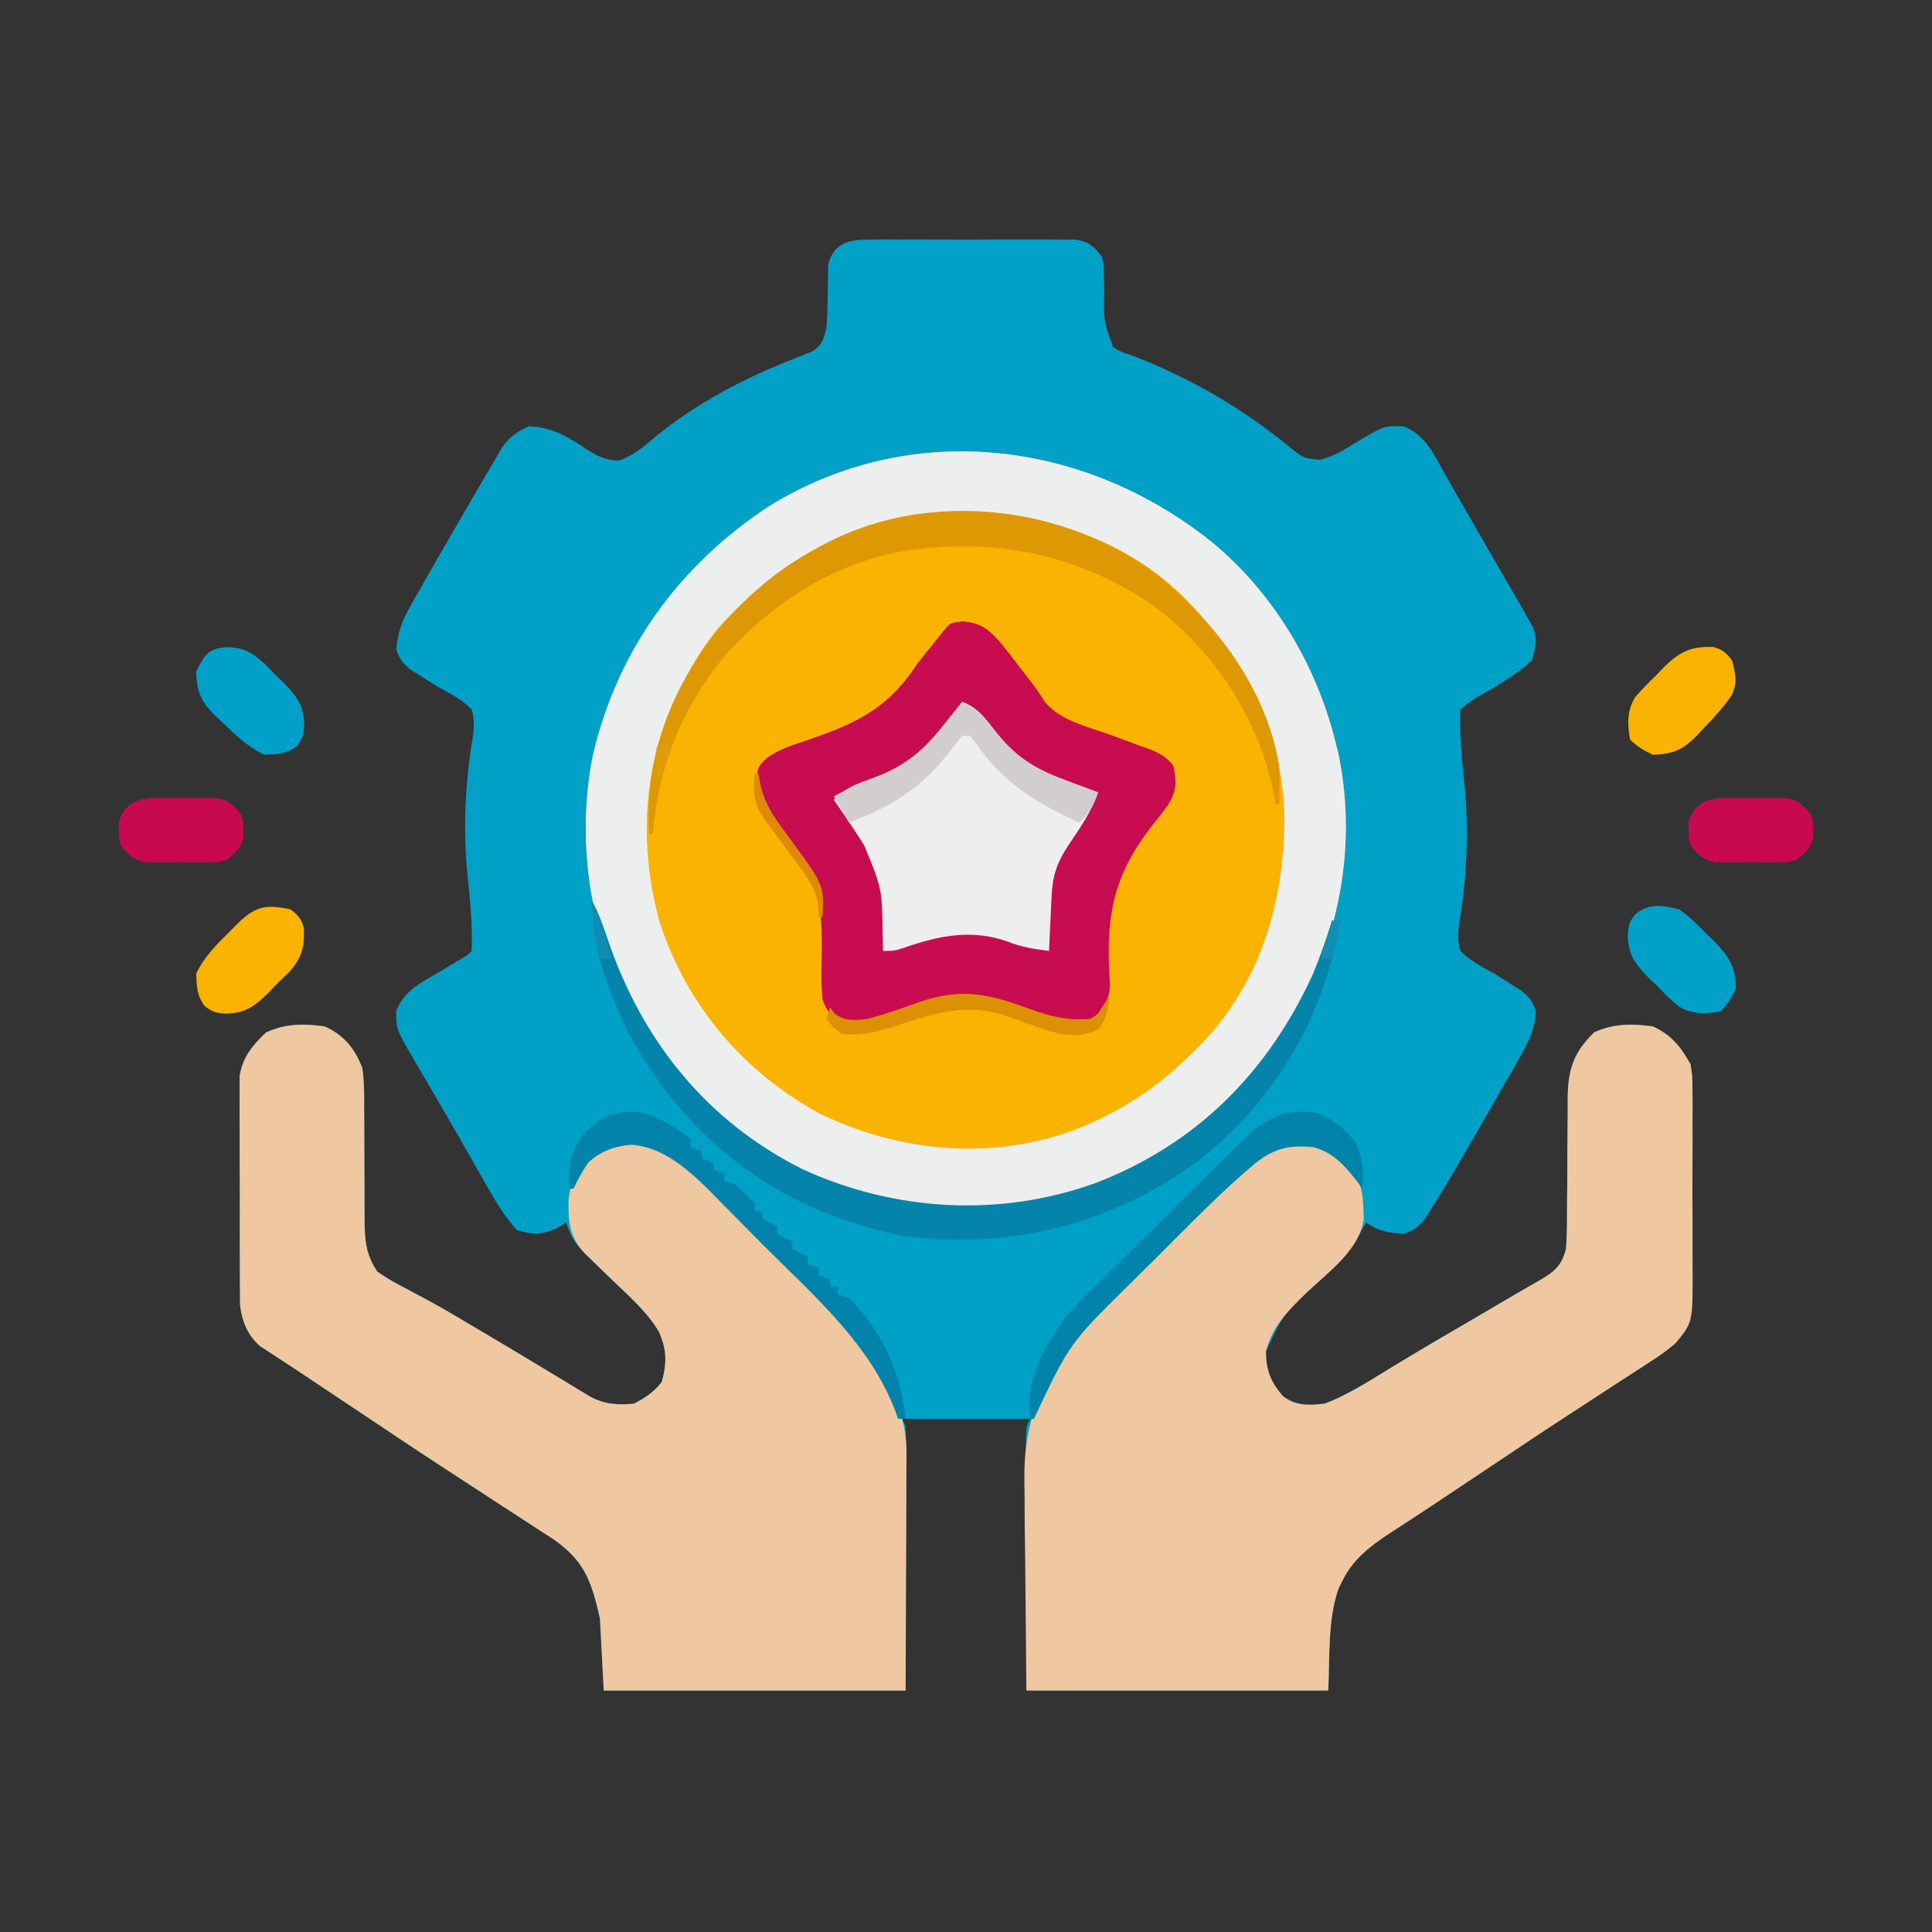
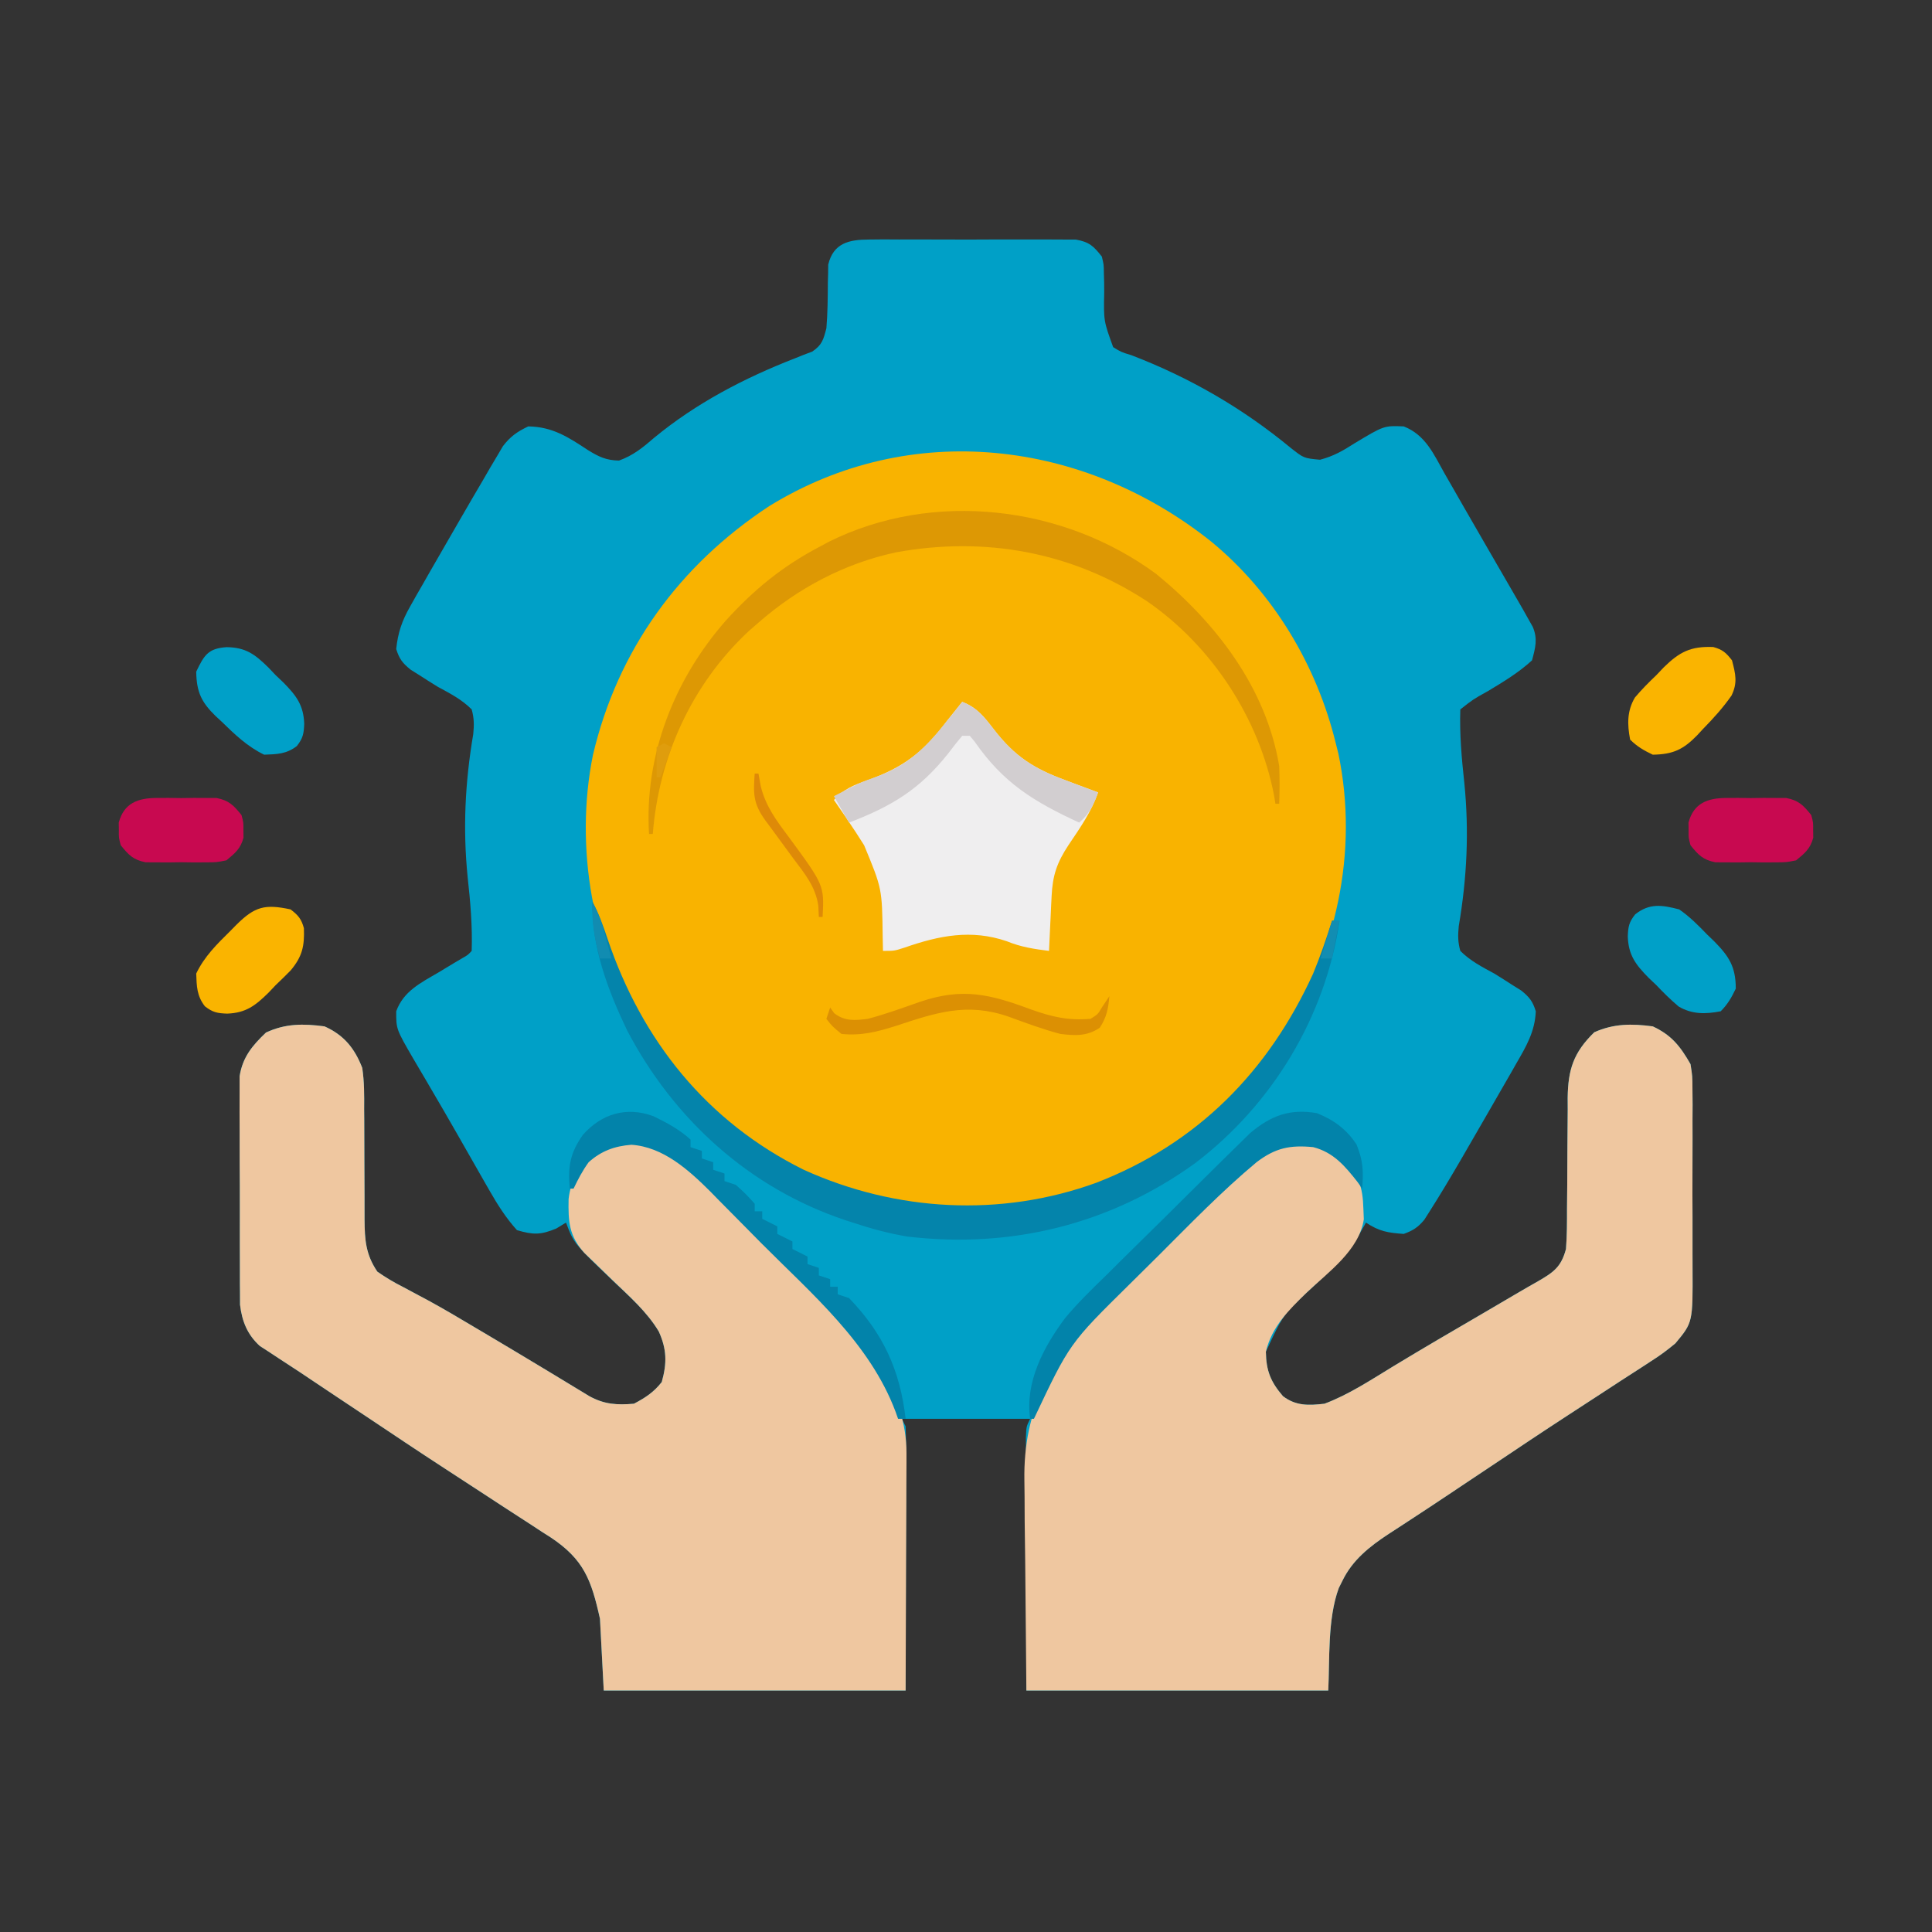
<svg xmlns="http://www.w3.org/2000/svg" width="512" height="512">
  <rect width="100%" height="100%" fill="#333333" stroke="none" />
  <path d="M0 0 C1.268 -0.013 2.536 -0.025 3.843 -0.038 C5.223 -0.031 6.604 -0.023 7.984 -0.014 C9.404 -0.016 10.824 -0.02 12.243 -0.025 C15.216 -0.031 18.188 -0.023 21.16 -0.004 C24.967 0.019 28.773 0.006 32.579 -0.018 C35.51 -0.033 38.44 -0.028 41.371 -0.018 C42.774 -0.015 44.178 -0.018 45.581 -0.028 C47.544 -0.038 49.506 -0.02 51.469 0 C52.585 0.003 53.701 0.006 54.851 0.01 C58.378 0.631 59.557 1.73 61.734 4.518 C62.249 6.636 62.249 6.636 62.273 8.889 C62.297 9.71 62.32 10.532 62.344 11.379 C62.351 12.654 62.351 12.654 62.359 13.955 C62.208 21.552 62.208 21.552 64.734 28.518 C66.855 29.823 66.855 29.823 69.547 30.643 C85.019 36.578 99.037 44.684 111.797 55.221 C115.273 57.958 115.273 57.958 119.559 58.354 C123.111 57.418 125.586 55.997 128.672 54.018 C136.508 49.304 136.508 49.304 141.734 49.518 C147.539 51.791 149.704 56.921 152.609 62.08 C153.436 63.514 153.436 63.514 154.279 64.976 C155.47 67.045 156.656 69.118 157.837 71.193 C159.825 74.676 161.833 78.147 163.848 81.615 C166.475 86.145 169.101 90.675 171.715 95.213 C172.518 96.605 172.518 96.605 173.337 98.026 C173.798 98.848 174.259 99.67 174.734 100.518 C175.128 101.215 175.522 101.912 175.927 102.63 C177.3 105.84 176.617 108.224 175.734 111.518 C172.171 114.781 168.115 117.231 163.984 119.705 C160.147 121.835 160.147 121.835 156.734 124.518 C156.517 131.11 157.082 137.472 157.797 144.018 C159.091 156.908 158.49 169.163 156.32 181.959 C156.08 184.38 156.075 186.166 156.734 188.518 C159.369 191.159 162.472 192.753 165.734 194.518 C167.393 195.539 169.04 196.58 170.672 197.643 C171.403 198.099 172.134 198.555 172.887 199.025 C175.054 200.776 175.905 201.854 176.734 204.518 C176.513 209.905 174.183 213.844 171.547 218.393 C171.113 219.156 170.68 219.919 170.233 220.705 C168.745 223.315 167.24 225.917 165.734 228.518 C165.158 229.52 164.582 230.522 163.988 231.554 C162.159 234.733 160.323 237.907 158.484 241.08 C157.907 242.078 157.329 243.077 156.734 244.105 C154.081 248.65 151.388 253.168 148.562 257.607 C148.113 258.316 147.663 259.025 147.2 259.756 C145.51 261.787 144.212 262.621 141.734 263.518 C137.554 263.224 135.246 262.858 131.734 260.518 C131.086 261.661 130.438 262.804 129.77 263.982 C126.588 269.074 122.507 272.969 118.172 277.08 C109.865 284.693 109.865 284.693 105.203 294.74 C105.289 299.8 106.461 302.699 109.734 306.518 C113.181 309.132 116.528 308.992 120.734 308.518 C127.164 306.109 133.01 302.221 138.854 298.669 C146.708 293.896 154.654 289.278 162.592 284.647 C165.601 282.892 168.607 281.132 171.605 279.359 C173.5 278.244 175.403 277.142 177.321 276.066 C181.543 273.628 183.467 272.23 184.734 267.518 C185.016 263.936 185.011 260.366 185.008 256.775 C185.028 254.636 185.049 252.497 185.07 250.357 C185.093 246.998 185.109 243.638 185.115 240.279 C185.125 237.027 185.159 233.777 185.195 230.525 C185.19 229.527 185.185 228.529 185.18 227.501 C185.286 219.968 186.703 215.473 192.234 210.08 C197.409 207.77 202.158 207.767 207.734 208.518 C212.713 210.829 215.034 213.808 217.734 218.518 C218.242 221.736 218.242 221.736 218.252 225.238 C218.265 226.556 218.277 227.875 218.29 229.233 C218.283 230.66 218.275 232.087 218.266 233.514 C218.268 234.99 218.272 236.467 218.277 237.944 C218.283 241.033 218.275 244.122 218.256 247.211 C218.233 251.157 218.246 255.101 218.27 259.046 C218.285 262.095 218.28 265.143 218.27 268.191 C218.267 269.645 218.27 271.099 218.28 272.553 C218.352 286.965 218.352 286.965 213.734 292.518 C211.582 294.31 209.628 295.766 207.285 297.24 C206.329 297.868 206.329 297.868 205.354 298.509 C203.26 299.88 201.154 301.23 199.047 302.58 C197.573 303.54 196.101 304.502 194.629 305.466 C191.559 307.475 188.484 309.476 185.406 311.473 C178.632 315.876 171.921 320.373 165.206 324.865 C162.53 326.655 159.85 328.442 157.17 330.227 C155.907 331.069 154.644 331.912 153.381 332.756 C150.139 334.923 146.886 337.074 143.618 339.203 C142.605 339.867 142.605 339.867 141.571 340.545 C140.292 341.383 139.01 342.217 137.724 343.044 C132.686 346.356 128.145 349.943 125.484 355.455 C125.17 356.083 124.855 356.711 124.531 357.357 C121.489 365.606 122.155 376.524 121.734 384.518 C95.334 384.518 68.934 384.518 41.734 384.518 C41.714 373.009 41.693 361.5 41.672 349.643 C41.663 346.006 41.654 342.37 41.644 338.624 C41.64 334.189 41.64 334.189 41.639 332.114 C41.637 330.663 41.634 329.211 41.629 327.76 C41.622 325.563 41.62 323.367 41.621 321.17 C41.619 319.931 41.616 318.692 41.614 317.416 C41.734 314.518 41.734 314.518 42.734 312.518 C31.514 312.518 20.294 312.518 8.734 312.518 C9.064 313.178 9.394 313.838 9.734 314.518 C9.826 316.734 9.852 318.952 9.848 321.17 C9.848 321.865 9.848 322.559 9.848 323.274 C9.848 325.524 9.84 327.775 9.832 330.025 C9.831 331.413 9.83 332.801 9.829 334.189 C9.824 339.34 9.81 344.491 9.797 349.643 C9.776 361.151 9.756 372.66 9.734 384.518 C-16.666 384.518 -43.066 384.518 -70.266 384.518 C-70.596 378.248 -70.926 371.978 -71.266 365.518 C-73.568 355.157 -75.549 349.796 -84.317 343.955 C-85.087 343.465 -85.858 342.975 -86.652 342.471 C-87.876 341.665 -87.876 341.665 -89.125 340.842 C-91.724 339.135 -94.338 337.451 -96.953 335.768 C-98.658 334.655 -100.362 333.54 -102.064 332.424 C-105.452 330.206 -108.845 327.996 -112.242 325.792 C-119.341 321.177 -126.376 316.465 -133.414 311.756 C-135.809 310.154 -138.209 308.56 -140.609 306.967 C-144.189 304.591 -147.76 302.2 -151.329 299.807 C-153.047 298.663 -154.778 297.54 -156.512 296.42 C-157.4 295.833 -158.288 295.247 -159.203 294.643 C-159.934 294.171 -160.665 293.699 -161.418 293.213 C-164.726 290.177 -166.122 286.711 -166.653 282.293 C-166.659 281.134 -166.664 279.975 -166.67 278.781 C-166.68 277.814 -166.68 277.814 -166.69 276.828 C-166.709 274.714 -166.705 272.6 -166.699 270.486 C-166.704 269.007 -166.709 267.528 -166.715 266.049 C-166.724 262.955 -166.722 259.862 -166.712 256.769 C-166.7 252.815 -166.72 248.861 -166.75 244.907 C-166.768 241.854 -166.768 238.802 -166.762 235.749 C-166.762 234.292 -166.768 232.834 -166.78 231.377 C-166.795 229.335 -166.784 227.295 -166.767 225.254 C-166.767 224.095 -166.767 222.936 -166.767 221.742 C-165.981 216.686 -163.408 213.603 -159.766 210.143 C-154.597 207.743 -149.869 207.771 -144.266 208.518 C-139.121 210.814 -136.289 214.313 -134.266 219.518 C-133.716 223.181 -133.731 226.791 -133.762 230.49 C-133.752 231.532 -133.743 232.573 -133.733 233.646 C-133.705 236.957 -133.701 240.268 -133.703 243.58 C-133.7 246.895 -133.69 250.21 -133.662 253.525 C-133.646 255.583 -133.643 257.641 -133.655 259.699 C-133.616 265.036 -133.363 268.954 -130.266 273.518 C-127.978 275.107 -125.915 276.34 -123.453 277.58 C-122.002 278.353 -120.553 279.13 -119.105 279.908 C-117.935 280.532 -117.935 280.532 -116.742 281.168 C-112.266 283.607 -107.896 286.225 -103.516 288.83 C-102.595 289.375 -101.675 289.92 -100.726 290.482 C-95.979 293.296 -91.244 296.13 -86.52 298.982 C-85.605 299.534 -84.69 300.086 -83.747 300.655 C-82.004 301.708 -80.262 302.764 -78.522 303.823 C-77.743 304.295 -76.963 304.766 -76.16 305.252 C-75.478 305.667 -74.796 306.081 -74.093 306.509 C-70.107 308.709 -66.747 308.897 -62.266 308.518 C-59.212 306.904 -57.027 305.487 -54.891 302.768 C-53.48 297.69 -53.557 294.089 -55.691 289.354 C-58.837 284.125 -63.449 280.137 -67.828 275.955 C-78.164 266.082 -78.164 266.082 -80.266 260.518 C-81.111 261.033 -81.957 261.549 -82.828 262.08 C-86.969 263.812 -88.983 263.787 -93.266 262.518 C-96.173 259.299 -98.369 255.837 -100.516 252.08 C-101.119 251.03 -101.722 249.98 -102.343 248.897 C-102.978 247.782 -103.612 246.667 -104.266 245.518 C-104.928 244.357 -105.591 243.196 -106.254 242.036 C-107.266 240.266 -108.277 238.495 -109.287 236.724 C-111.458 232.915 -113.661 229.125 -115.883 225.346 C-116.435 224.401 -116.986 223.456 -117.555 222.482 C-118.587 220.715 -119.626 218.952 -120.672 217.193 C-125.279 209.253 -125.279 209.253 -125.266 204.518 C-123.316 199.176 -118.812 197.01 -114.141 194.268 C-112.679 193.388 -111.218 192.508 -109.758 191.627 C-109.112 191.245 -108.466 190.863 -107.8 190.47 C-106.278 189.606 -106.278 189.606 -105.266 188.518 C-105.048 181.925 -105.613 175.563 -106.328 169.018 C-107.622 156.128 -107.022 143.872 -104.852 131.076 C-104.611 128.656 -104.607 126.869 -105.266 124.518 C-107.901 121.877 -111.003 120.282 -114.266 118.518 C-115.924 117.496 -117.571 116.455 -119.203 115.393 C-119.934 114.936 -120.665 114.48 -121.418 114.01 C-123.585 112.259 -124.436 111.181 -125.266 108.518 C-124.818 104.218 -123.756 101.087 -121.633 97.342 C-121.081 96.36 -120.529 95.379 -119.961 94.368 C-119.36 93.324 -118.759 92.28 -118.141 91.205 C-117.523 90.12 -116.905 89.035 -116.268 87.917 C-114.618 85.035 -112.959 82.159 -111.291 79.287 C-110.262 77.512 -109.238 75.733 -108.215 73.955 C-106.23 70.506 -104.219 67.073 -102.203 63.643 C-101.585 62.574 -100.967 61.505 -100.33 60.403 C-99.74 59.412 -99.15 58.421 -98.543 57.4 C-98.03 56.528 -97.517 55.655 -96.988 54.756 C-94.992 52.163 -93.212 50.918 -90.266 49.518 C-83.788 49.623 -79.64 52.382 -74.428 55.811 C-71.581 57.574 -69.605 58.511 -66.23 58.572 C-62.479 57.238 -59.855 55.085 -56.891 52.518 C-45.812 43.38 -33.029 36.703 -19.664 31.506 C-18.446 31.017 -18.446 31.017 -17.203 30.518 C-16.49 30.249 -15.777 29.981 -15.043 29.705 C-12.42 27.952 -12.066 26.576 -11.266 23.518 C-10.925 19.479 -10.9 15.43 -10.875 11.379 C-10.852 10.557 -10.829 9.735 -10.805 8.889 C-10.796 8.145 -10.788 7.402 -10.78 6.636 C-9.394 0.924 -5.286 0.015 0 0 Z " fill="#00A0C7" transform="translate(230.266,63.482)" />
  <path d="M0 0 C16.489 13.54 27.989 32.802 33.035 53.492 C33.372 54.828 33.372 54.828 33.715 56.191 C39.2 82.528 33.012 108.915 19.035 131.492 C3.515 154.239 -18.329 168.77 -45.062 175.242 C-71.856 180.221 -98.676 174.695 -121.26 159.674 C-125.744 156.565 -129.903 153.129 -133.965 149.492 C-134.608 148.92 -135.251 148.347 -135.914 147.758 C-141.031 142.929 -145.014 137.288 -148.965 131.492 C-149.491 130.734 -150.017 129.976 -150.559 129.195 C-164.066 108.36 -168.731 80.856 -163.833 56.593 C-157.285 28.714 -140.949 6.307 -117.152 -9.359 C-79.577 -32.538 -33.757 -26.913 0 0 Z " fill="#F9B300" transform="translate(320.965,143.508)" />
  <path d="M0 0 C4.978 2.311 7.299 5.29 10 10 C10.508 13.218 10.508 13.218 10.518 16.72 C10.53 18.039 10.543 19.357 10.556 20.715 C10.549 22.142 10.54 23.569 10.531 24.996 C10.534 26.473 10.538 27.95 10.543 29.427 C10.549 32.516 10.54 35.604 10.521 38.694 C10.499 42.639 10.512 46.583 10.536 50.529 C10.55 53.577 10.546 56.625 10.535 59.673 C10.533 61.127 10.536 62.581 10.545 64.035 C10.618 78.448 10.618 78.448 6 84 C3.848 85.793 1.894 87.248 -0.449 88.723 C-1.087 89.141 -1.724 89.56 -2.381 89.992 C-4.474 91.363 -6.581 92.712 -8.688 94.062 C-10.161 95.023 -11.634 95.985 -13.105 96.948 C-16.175 98.957 -19.25 100.959 -22.329 102.956 C-29.102 107.359 -35.813 111.855 -42.528 116.348 C-45.205 118.138 -47.884 119.924 -50.564 121.709 C-51.828 122.552 -53.091 123.395 -54.353 124.239 C-57.596 126.406 -60.848 128.557 -64.116 130.686 C-64.792 131.128 -65.467 131.571 -66.163 132.027 C-67.442 132.865 -68.724 133.699 -70.01 134.527 C-75.048 137.839 -79.59 141.425 -82.25 146.938 C-82.722 147.879 -82.722 147.879 -83.203 148.84 C-86.246 157.088 -85.579 168.006 -86 176 C-112.4 176 -138.8 176 -166 176 C-166.103 164.718 -166.206 153.436 -166.312 141.812 C-166.358 138.276 -166.404 134.74 -166.45 131.097 C-166.473 126.712 -166.473 126.712 -166.477 124.647 C-166.485 123.232 -166.502 121.818 -166.528 120.403 C-166.861 101.059 -159.325 88.632 -146.276 75.027 C-141.171 69.782 -135.988 64.617 -130.788 59.466 C-128.811 57.502 -126.844 55.529 -124.876 53.557 C-122.502 51.178 -120.12 48.808 -117.738 46.438 C-116.865 45.564 -115.992 44.69 -115.093 43.789 C-102.544 31.385 -102.544 31.385 -94.312 30.688 C-89.54 30.758 -85.907 32.315 -82 35 C-77.98 39.227 -76.839 42.558 -76.688 48.312 C-76.65 49.237 -76.613 50.161 -76.574 51.113 C-77.795 59.392 -86.083 65.174 -91.801 70.635 C-96.537 75.251 -100.944 79.583 -102.531 86.223 C-102.445 91.282 -101.273 94.181 -98 98 C-94.554 100.614 -91.206 100.475 -87 100 C-80.57 97.592 -74.724 93.704 -68.881 90.152 C-61.026 85.378 -53.08 80.761 -45.142 76.13 C-42.133 74.374 -39.128 72.615 -36.129 70.842 C-34.234 69.726 -32.331 68.625 -30.414 67.549 C-26.192 65.11 -24.267 63.712 -23 59 C-22.718 55.419 -22.723 51.849 -22.727 48.258 C-22.706 46.118 -22.685 43.979 -22.664 41.84 C-22.641 38.48 -22.625 35.121 -22.619 31.761 C-22.61 28.51 -22.576 25.259 -22.539 22.008 C-22.544 21.01 -22.549 20.012 -22.554 18.983 C-22.449 11.45 -21.032 6.956 -15.5 1.562 C-10.326 -0.747 -5.577 -0.751 0 0 Z " fill="#EFC7A0" transform="translate(438,272)" />
  <path d="M0 0 C5.145 2.297 7.977 5.795 10 11 C10.55 14.663 10.534 18.274 10.504 21.973 C10.513 23.014 10.523 24.055 10.532 25.128 C10.561 28.44 10.564 31.751 10.562 35.062 C10.566 38.378 10.576 41.693 10.603 45.008 C10.62 47.066 10.623 49.124 10.61 51.181 C10.649 56.518 10.902 60.437 14 65 C16.288 66.589 18.351 67.823 20.812 69.062 C22.263 69.836 23.712 70.612 25.16 71.391 C25.94 71.806 26.72 72.222 27.524 72.65 C31.999 75.09 36.37 77.707 40.75 80.312 C42.131 81.13 42.131 81.13 43.54 81.964 C48.287 84.779 53.022 87.612 57.746 90.465 C58.661 91.017 59.576 91.569 60.519 92.137 C62.262 93.191 64.003 94.247 65.743 95.306 C66.523 95.777 67.302 96.249 68.105 96.734 C68.788 97.149 69.47 97.564 70.173 97.991 C74.158 100.191 77.518 100.38 82 100 C85.054 98.387 87.238 96.969 89.375 94.25 C90.784 89.177 90.71 85.575 88.578 80.844 C85.41 75.577 80.774 71.538 76.375 67.312 C74.649 65.647 72.928 63.976 71.211 62.301 C70.451 61.57 69.691 60.84 68.908 60.087 C64.783 55.574 64.565 51.699 64.684 45.758 C65.296 40.424 67.623 37.276 71.562 33.625 C76.192 30.538 80.611 30.225 86 31 C94.113 34.552 100.186 40.612 106.32 46.824 C107.273 47.776 108.226 48.728 109.179 49.679 C111.164 51.662 113.141 53.652 115.114 55.647 C117.614 58.176 120.13 60.689 122.65 63.197 C124.617 65.157 126.577 67.124 128.534 69.094 C129.9 70.466 131.271 71.833 132.642 73.199 C143.471 84.191 154.285 96.959 154.227 113.107 C154.227 113.802 154.228 114.496 154.228 115.212 C154.226 117.441 154.211 119.669 154.195 121.898 C154.192 123.282 154.19 124.666 154.189 126.05 C154.179 131.158 154.151 136.267 154.125 141.375 C154.084 152.801 154.042 164.227 154 176 C127.6 176 101.2 176 74 176 C73.67 169.73 73.34 163.46 73 157 C70.698 146.639 68.717 141.278 59.949 135.437 C59.178 134.948 58.407 134.458 57.613 133.953 C56.797 133.416 55.982 132.878 55.141 132.325 C52.541 130.618 49.928 128.933 47.312 127.25 C45.608 126.137 43.904 125.022 42.201 123.906 C38.814 121.688 35.421 119.478 32.024 117.274 C24.924 112.659 17.889 107.948 10.852 103.238 C8.457 101.637 6.057 100.042 3.656 98.449 C0.076 96.073 -3.494 93.683 -7.063 91.29 C-8.781 90.146 -10.513 89.023 -12.246 87.902 C-13.134 87.316 -14.022 86.729 -14.938 86.125 C-15.668 85.653 -16.399 85.181 -17.152 84.695 C-20.461 81.66 -21.856 78.194 -22.388 73.775 C-22.393 72.616 -22.398 71.458 -22.404 70.264 C-22.411 69.619 -22.418 68.974 -22.425 68.31 C-22.443 66.196 -22.439 64.083 -22.434 61.969 C-22.438 60.49 -22.443 59.01 -22.449 57.531 C-22.458 54.438 -22.456 51.345 -22.446 48.251 C-22.435 44.297 -22.455 40.343 -22.484 36.389 C-22.502 33.337 -22.502 30.284 -22.496 27.232 C-22.496 25.774 -22.502 24.317 -22.515 22.859 C-22.53 20.818 -22.519 18.778 -22.502 16.736 C-22.502 15.578 -22.501 14.419 -22.501 13.225 C-21.715 8.169 -19.142 5.085 -15.5 1.625 C-10.331 -0.775 -5.603 -0.747 0 0 Z " fill="#EFC7A0" transform="translate(86,272)" />
-   <path d="M0 0 C16.489 13.54 27.989 32.802 33.035 53.492 C33.372 54.828 33.372 54.828 33.715 56.191 C39.2 82.528 33.012 108.915 19.035 131.492 C3.515 154.239 -18.329 168.77 -45.062 175.242 C-71.856 180.221 -98.676 174.695 -121.26 159.674 C-125.744 156.565 -129.903 153.129 -133.965 149.492 C-134.608 148.92 -135.251 148.347 -135.914 147.758 C-141.031 142.929 -145.014 137.288 -148.965 131.492 C-149.491 130.734 -150.017 129.976 -150.559 129.195 C-164.066 108.36 -168.731 80.856 -163.833 56.593 C-157.285 28.714 -140.949 6.307 -117.152 -9.359 C-79.577 -32.538 -33.757 -26.913 0 0 Z M-130.493 22.762 C-134.321 27.262 -137.21 32.278 -139.965 37.492 C-140.444 38.383 -140.924 39.274 -141.418 40.191 C-150.795 59.086 -151.731 81.343 -145.965 101.492 C-138.62 123.25 -123.989 140.461 -103.965 151.492 C-83.42 161.489 -59.924 164.025 -38.099 156.613 C-25.32 152.014 -14.605 145.116 -4.965 135.492 C-4.194 134.733 -3.423 133.974 -2.629 133.191 C13.333 116.549 19.472 95.132 19.402 72.485 C18.892 49.878 8.031 29.927 -7.78 14.185 C-25.443 -2.67 -47.85 -8.139 -71.57 -7.777 C-94.633 -6.954 -115.301 6.079 -130.493 22.762 Z " fill="#EDEEEE" transform="translate(320.965,143.508)" />
-   <path d="M0 0 C4.85 0.404 6.924 2.221 10.099 5.857 C11.514 7.611 12.888 9.391 14.25 11.188 C15.639 12.996 17.029 14.802 18.442 16.592 C19.615 18.135 20.672 19.765 21.711 21.402 C25.879 26.355 32.974 27.882 38.875 30 C41.423 30.931 43.966 31.875 46.508 32.824 C47.633 33.231 48.759 33.638 49.918 34.057 C52.575 35.235 54.043 35.996 55.75 38.312 C56.597 42.674 56.601 44.928 54.254 48.744 C52.888 50.534 51.506 52.311 50.11 54.079 C39.283 67.844 37.672 79.261 38.928 96.464 C38.657 100.797 36.758 103.305 33.75 106.312 C25.959 107.085 19.736 104.48 12.527 101.801 C2.273 98.144 -4.247 99.278 -14.312 102.812 C-27.109 107.288 -27.109 107.288 -32.25 106.312 C-35.174 104.216 -35.986 103.534 -37.25 100.312 C-37.68 96.16 -37.595 92.063 -37.482 87.894 C-37.183 74.287 -38.992 65.506 -48.25 55.312 C-54.575 47.068 -54.575 47.068 -54.938 42 C-54.25 38.312 -54.25 38.312 -52.069 36.215 C-49.199 34.278 -46.75 33.236 -43.461 32.191 C-29.493 27.484 -20.289 23.798 -12.25 11.312 C-10.728 9.38 -9.188 7.462 -7.625 5.562 C-6.993 4.763 -6.362 3.964 -5.711 3.141 C-3.468 0.333 -3.468 0.333 0 0 Z " fill="#C80C50" transform="translate(255.25,164.688)" />
  <path d="M0 0 C3.987 1.537 5.859 4.042 8.438 7.375 C13.957 14.497 18.998 17.692 27.312 20.75 C28.148 21.066 28.984 21.382 29.846 21.707 C31.894 22.48 33.945 23.244 36 24 C34.199 29.185 31.23 33.401 28.189 37.916 C25.08 42.624 23.947 45.985 23.684 51.547 C23.621 52.813 23.621 52.813 23.557 54.105 C23.517 54.978 23.478 55.851 23.438 56.75 C23.373 58.082 23.373 58.082 23.307 59.441 C23.201 61.627 23.099 63.814 23 66 C19.043 65.508 15.499 64.961 11.812 63.438 C2.396 60.219 -6.102 61.919 -15.285 65.125 C-18 66 -18 66 -21 66 C-21.026 64.733 -21.052 63.466 -21.078 62.16 C-21.241 49.487 -21.241 49.487 -26 38 C-26.674 36.946 -27.348 35.891 -28.043 34.805 C-29.976 31.832 -31.972 28.908 -34 26 C-31.397 23.112 -28.86 22.099 -25.198 20.806 C-15.537 17.361 -10.207 13.301 -4 5 C-2.669 3.331 -1.337 1.664 0 0 Z " fill="#EFEEEF" transform="translate(255,186)" />
  <path d="M0 0 C1.73 3.134 2.864 6.4 4.003 9.787 C13.103 36.764 30.293 58.256 56 71 C80.45 82.102 108.234 83.642 133.543 74.436 C160.27 64.099 179.141 45.004 191 19 C192.895 14.408 194.506 9.737 196 5 C196.66 5 197.32 5 198 5 C194.237 30.502 180.203 53.653 159.741 69.242 C137.268 85.477 110.921 91.963 83.438 88.695 C78.493 87.877 73.752 86.578 69 85 C68.37 84.796 67.74 84.593 67.09 84.383 C41.608 75.891 21.583 57.659 9.188 34.062 C4.059 23.32 -0.236 12.016 0 0 Z " fill="#0484AB" transform="translate(157,239)" />
  <path d="M0 0 C15.845 12.949 29.112 30.174 32.562 50.875 C32.698 54.217 32.686 57.533 32.562 60.875 C32.233 60.875 31.902 60.875 31.562 60.875 C31.377 59.746 31.377 59.746 31.188 58.594 C27.228 38.202 14.737 19.102 -2.369 7.28 C-22.411 -5.903 -45.513 -10.042 -69.031 -5.742 C-82.66 -2.809 -94.986 3.74 -105.438 12.875 C-106.743 14.014 -106.743 14.014 -108.074 15.176 C-123.127 29.261 -131.847 48.448 -133.438 68.875 C-133.768 68.875 -134.097 68.875 -134.438 68.875 C-135.717 48.115 -127.766 27.9 -114.075 12.325 C-106.709 4.196 -99.182 -1.977 -89.438 -7.125 C-88.547 -7.605 -87.656 -8.084 -86.738 -8.578 C-59.104 -22.292 -24.621 -18.179 0 0 Z " fill="#DD9804" transform="translate(306.438,152.125)" />
  <path d="M0 0 C3.509 1.686 6.974 3.558 9.855 6.199 C9.855 6.859 9.855 7.519 9.855 8.199 C10.845 8.529 11.835 8.859 12.855 9.199 C12.855 9.859 12.855 10.519 12.855 11.199 C13.845 11.529 14.835 11.859 15.855 12.199 C15.855 12.859 15.855 13.519 15.855 14.199 C16.845 14.529 17.835 14.859 18.855 15.199 C18.855 15.859 18.855 16.519 18.855 17.199 C19.845 17.529 20.835 17.859 21.855 18.199 C24.543 20.637 24.543 20.637 26.855 23.199 C26.855 23.859 26.855 24.519 26.855 25.199 C27.515 25.199 28.175 25.199 28.855 25.199 C28.855 25.859 28.855 26.519 28.855 27.199 C30.175 27.859 31.495 28.519 32.855 29.199 C32.855 29.859 32.855 30.519 32.855 31.199 C34.175 31.859 35.495 32.519 36.855 33.199 C36.855 33.859 36.855 34.519 36.855 35.199 C38.175 35.859 39.495 36.519 40.855 37.199 C40.855 37.859 40.855 38.519 40.855 39.199 C41.845 39.529 42.835 39.859 43.855 40.199 C43.855 40.859 43.855 41.519 43.855 42.199 C45.34 42.694 45.34 42.694 46.855 43.199 C46.855 43.859 46.855 44.519 46.855 45.199 C47.515 45.199 48.175 45.199 48.855 45.199 C48.855 45.859 48.855 46.519 48.855 47.199 C50.34 47.694 50.34 47.694 51.855 48.199 C60.933 57.6 65.374 67.327 66.855 80.199 C66.195 80.199 65.535 80.199 64.855 80.199 C64.636 79.582 64.417 78.964 64.191 78.328 C57.388 60.159 42.028 47.146 28.621 33.67 C27.063 32.1 25.509 30.525 23.959 28.946 C21.683 26.627 19.394 24.322 17.102 22.02 C16.422 21.323 15.743 20.626 15.043 19.908 C9.318 14.208 2.556 8.12 -5.832 7.574 C-10.266 7.927 -13.817 9.208 -17.145 12.199 C-18.789 14.472 -19.92 16.652 -21.145 19.199 C-21.475 19.199 -21.805 19.199 -22.145 19.199 C-22.668 13.34 -22.096 9.822 -18.691 4.965 C-13.777 -0.644 -7.063 -2.637 0 0 Z " fill="#0283AA" transform="translate(173.145,295.801)" />
  <path d="M0 0 C4.456 1.768 7.866 4.284 10.5 8.312 C12.273 12.67 12.326 15.357 12 20 C11.608 19.443 11.216 18.886 10.812 18.312 C7.454 14.028 4.406 10.383 -1 9 C-7.145 8.405 -11.011 9.207 -16 13 C-25.232 20.697 -33.623 29.403 -42.123 37.883 C-44.619 40.369 -47.126 42.845 -49.633 45.32 C-65.557 61.013 -65.557 61.013 -75 81 C-75.33 81 -75.66 81 -76 81 C-77.392 71.255 -72.426 61.906 -66.662 54.215 C-63.307 50.211 -59.583 46.583 -55.836 42.949 C-54.672 41.793 -53.509 40.634 -52.349 39.475 C-49.938 37.075 -47.516 34.689 -45.082 32.314 C-41.972 29.278 -38.887 26.218 -35.809 23.148 C-33.42 20.768 -31.023 18.396 -28.623 16.027 C-27.483 14.901 -26.343 13.773 -25.205 12.644 C-23.617 11.072 -22.02 9.51 -20.419 7.952 C-19.515 7.065 -18.611 6.179 -17.68 5.265 C-12.185 0.621 -7.066 -1.255 0 0 Z " fill="#0283AA" transform="translate(349,295)" />
  <path d="M0 0 C3.987 1.537 5.859 4.042 8.438 7.375 C13.957 14.497 18.998 17.692 27.312 20.75 C28.148 21.066 28.984 21.382 29.846 21.707 C31.894 22.48 33.945 23.244 36 24 C34.814 27.375 33.724 29.647 31 32 C18.976 26.443 10.907 21.542 3.262 10.504 C2.637 9.759 2.637 9.759 2 9 C1.34 9 0.68 9 0 9 C-1.264 10.475 -2.461 12.007 -3.625 13.562 C-11.261 23.23 -18.692 27.664 -30 32 C-31.32 29.69 -32.64 27.38 -34 25 C-26.898 21.313 -26.898 21.313 -23.148 20.008 C-14.444 16.926 -9.679 12.16 -4 5 C-3.247 4.062 -2.494 3.123 -1.719 2.156 C-1.152 1.445 -0.584 0.733 0 0 Z " fill="#D2CED0" transform="translate(255,186)" />
  <path d="M0 0 C2.774 1.916 5.042 4.202 7.375 6.625 C8.003 7.23 8.631 7.834 9.277 8.457 C13.189 12.419 15 15.191 15 21 C13.863 23.376 12.856 25.144 11 27 C6.987 27.769 3.434 27.846 -0.145 25.735 C-2.26 23.951 -4.159 22.07 -6.062 20.062 C-7.075 19.102 -7.075 19.102 -8.107 18.123 C-11.518 14.651 -13.443 12.151 -13.621 7.184 C-13.52 4.544 -13.302 3.38 -11.649 1.301 C-7.82 -1.72 -4.495 -1.163 0 0 Z " fill="#00A0C8" transform="translate(445,241)" />
  <path d="M0 0 C2.023 1.548 2.867 2.508 3.537 4.978 C3.718 9.719 3.117 12.476 0.035 16.16 C-1.265 17.485 -2.591 18.785 -3.938 20.062 C-4.578 20.737 -5.218 21.412 -5.877 22.107 C-9.349 25.518 -11.849 27.443 -16.816 27.621 C-19.442 27.521 -20.622 27.294 -22.707 25.672 C-24.837 22.918 -24.882 20.414 -25 17 C-22.836 12.475 -19.526 9.225 -16 5.75 C-15.466 5.209 -14.933 4.667 -14.383 4.109 C-9.462 -0.786 -6.788 -1.455 0 0 Z " fill="#FAB400" transform="translate(77,241)" />
  <path d="M0 0 C2.466 0.669 3.423 1.526 4.978 3.537 C5.915 7.15 6.505 9.451 4.845 12.873 C2.557 16.138 0.015 18.944 -2.772 21.787 C-3.272 22.328 -3.772 22.87 -4.287 23.427 C-7.945 27.16 -10.6 28.447 -16.022 28.537 C-18.398 27.4 -20.166 26.392 -22.022 24.537 C-22.79 20.524 -22.867 16.971 -20.757 13.392 C-18.973 11.277 -17.092 9.378 -15.084 7.474 C-14.444 6.8 -13.804 6.125 -13.145 5.429 C-8.917 1.278 -5.957 -0.228 0 0 Z " fill="#FAB400" transform="translate(454.022,171.463)" />
  <path d="M0 0 C5.089 0.066 7.51 1.898 11.064 5.389 C11.704 6.063 12.344 6.738 13.004 7.434 C13.679 8.074 14.354 8.714 15.049 9.373 C18.459 12.845 20.384 15.345 20.562 20.312 C20.462 22.938 20.235 24.119 18.614 26.203 C15.86 28.333 13.355 28.378 9.941 28.496 C5.507 26.346 2.173 23.159 -1.309 19.746 C-2.121 18.996 -2.121 18.996 -2.949 18.23 C-6.682 14.572 -7.968 11.918 -8.059 6.496 C-5.932 2.05 -4.869 0.331 0 0 Z " fill="#00A0C8" transform="translate(60.059,171.504)" />
  <path d="M0 0 C1.052 -0.005 2.104 -0.01 3.188 -0.016 C4.281 -0 5.374 0.015 6.5 0.031 C8.14 0.008 8.14 0.008 9.812 -0.016 C10.864 -0.01 11.916 -0.005 13 0 C14.439 0.007 14.439 0.007 15.906 0.014 C19.213 0.674 20.409 1.942 22.5 4.531 C23.031 6.531 23.031 6.531 23 8.531 C23.01 9.191 23.021 9.851 23.031 10.531 C22.256 13.449 20.809 14.624 18.5 16.531 C15.906 17.049 15.906 17.049 13 17.062 C11.948 17.068 10.896 17.073 9.812 17.078 C8.719 17.063 7.626 17.047 6.5 17.031 C4.86 17.054 4.86 17.054 3.188 17.078 C2.136 17.073 1.084 17.068 0 17.062 C-0.959 17.058 -1.918 17.053 -2.906 17.049 C-6.213 16.389 -7.409 15.12 -9.5 12.531 C-10.031 10.531 -10.031 10.531 -10 8.531 C-10.015 7.541 -10.015 7.541 -10.031 6.531 C-8.652 1.34 -4.941 0.023 0 0 Z " fill="#C80950" transform="translate(457.5,211.469)" />
  <path d="M0 0 C1.052 -0.005 2.104 -0.01 3.188 -0.016 C4.281 -0 5.374 0.015 6.5 0.031 C8.14 0.008 8.14 0.008 9.812 -0.016 C10.864 -0.01 11.916 -0.005 13 0 C14.439 0.007 14.439 0.007 15.906 0.014 C19.213 0.674 20.409 1.942 22.5 4.531 C23.031 6.531 23.031 6.531 23 8.531 C23.01 9.191 23.021 9.851 23.031 10.531 C22.256 13.449 20.809 14.624 18.5 16.531 C15.906 17.049 15.906 17.049 13 17.062 C11.948 17.068 10.896 17.073 9.812 17.078 C8.719 17.063 7.626 17.047 6.5 17.031 C4.86 17.054 4.86 17.054 3.188 17.078 C2.136 17.073 1.084 17.068 0 17.062 C-0.959 17.058 -1.918 17.053 -2.906 17.049 C-6.213 16.389 -7.409 15.12 -9.5 12.531 C-10.031 10.531 -10.031 10.531 -10 8.531 C-10.015 7.541 -10.015 7.541 -10.031 6.531 C-8.652 1.34 -4.941 0.023 0 0 Z " fill="#C80950" transform="translate(41.5,211.469)" />
  <path d="M0 0 C5.525 1.97 9.902 2.999 15.777 2.488 C17.718 1.299 17.718 1.299 18.777 -0.512 C19.437 -1.502 20.097 -2.492 20.777 -3.512 C20.475 -0.184 20.065 2.051 18.215 4.863 C14.787 7.149 11.738 6.955 7.777 6.488 C3.087 5.249 -1.447 3.551 -6.002 1.889 C-17.081 -1.922 -25.142 0.847 -35.938 4.404 C-40.829 5.956 -45.022 7.017 -50.223 6.488 C-52.66 4.488 -52.66 4.488 -54.223 2.488 C-53.893 1.498 -53.563 0.508 -53.223 -0.512 C-52.697 0.231 -52.697 0.231 -52.16 0.988 C-49.307 3.197 -46.661 2.918 -43.223 2.488 C-38.531 1.248 -33.98 -0.416 -29.404 -2.023 C-18.127 -5.832 -10.971 -4.077 0 0 Z " fill="#DC9003" transform="translate(273.223,267.512)" />
  <path d="M0 0 C0.33 0 0.66 0 1 0 C1.208 1.141 1.415 2.282 1.629 3.457 C2.936 8.677 5.742 12.436 8.938 16.688 C18.427 29.609 18.427 29.609 18 38 C17.67 38 17.34 38 17 38 C16.955 37.022 16.91 36.043 16.863 35.035 C16.133 29.951 13.211 26.453 10.188 22.438 C9.118 20.978 8.049 19.519 6.98 18.059 C6.471 17.366 5.962 16.673 5.438 15.959 C4.963 15.313 4.489 14.666 4 14 C3.581 13.436 3.162 12.872 2.73 12.291 C-0.438 7.846 -0.364 5.282 0 0 Z " fill="#DE8A08" transform="translate(200,205)" />
  <path d="M0 0 C1.732 3.162 2.713 6.267 3.625 9.75 C3.885 10.735 4.146 11.72 4.414 12.734 C4.607 13.482 4.801 14.23 5 15 C4.01 15 3.02 15 2 15 C0.533 9.775 -0.226 5.419 0 0 Z " fill="#118CB1" transform="translate(157,239)" />
  <path d="M0 0 C0.66 0 1.32 0 2 0 C1.34 3.3 0.68 6.6 0 10 C-0.99 10 -1.98 10 -3 10 C-2.01 6.7 -1.02 3.4 0 0 Z " fill="#128DB2" transform="translate(353,244)" />
  <path d="M0 0 C0.66 0.33 1.32 0.66 2 1 C0.515 4.96 0.515 4.96 -1 9 C-1.33 9 -1.66 9 -2 9 C-2 6.36 -2 3.72 -2 1 C-1.34 0.67 -0.68 0.34 0 0 Z " fill="#DF9D0D" transform="translate(176,197)" />
</svg>